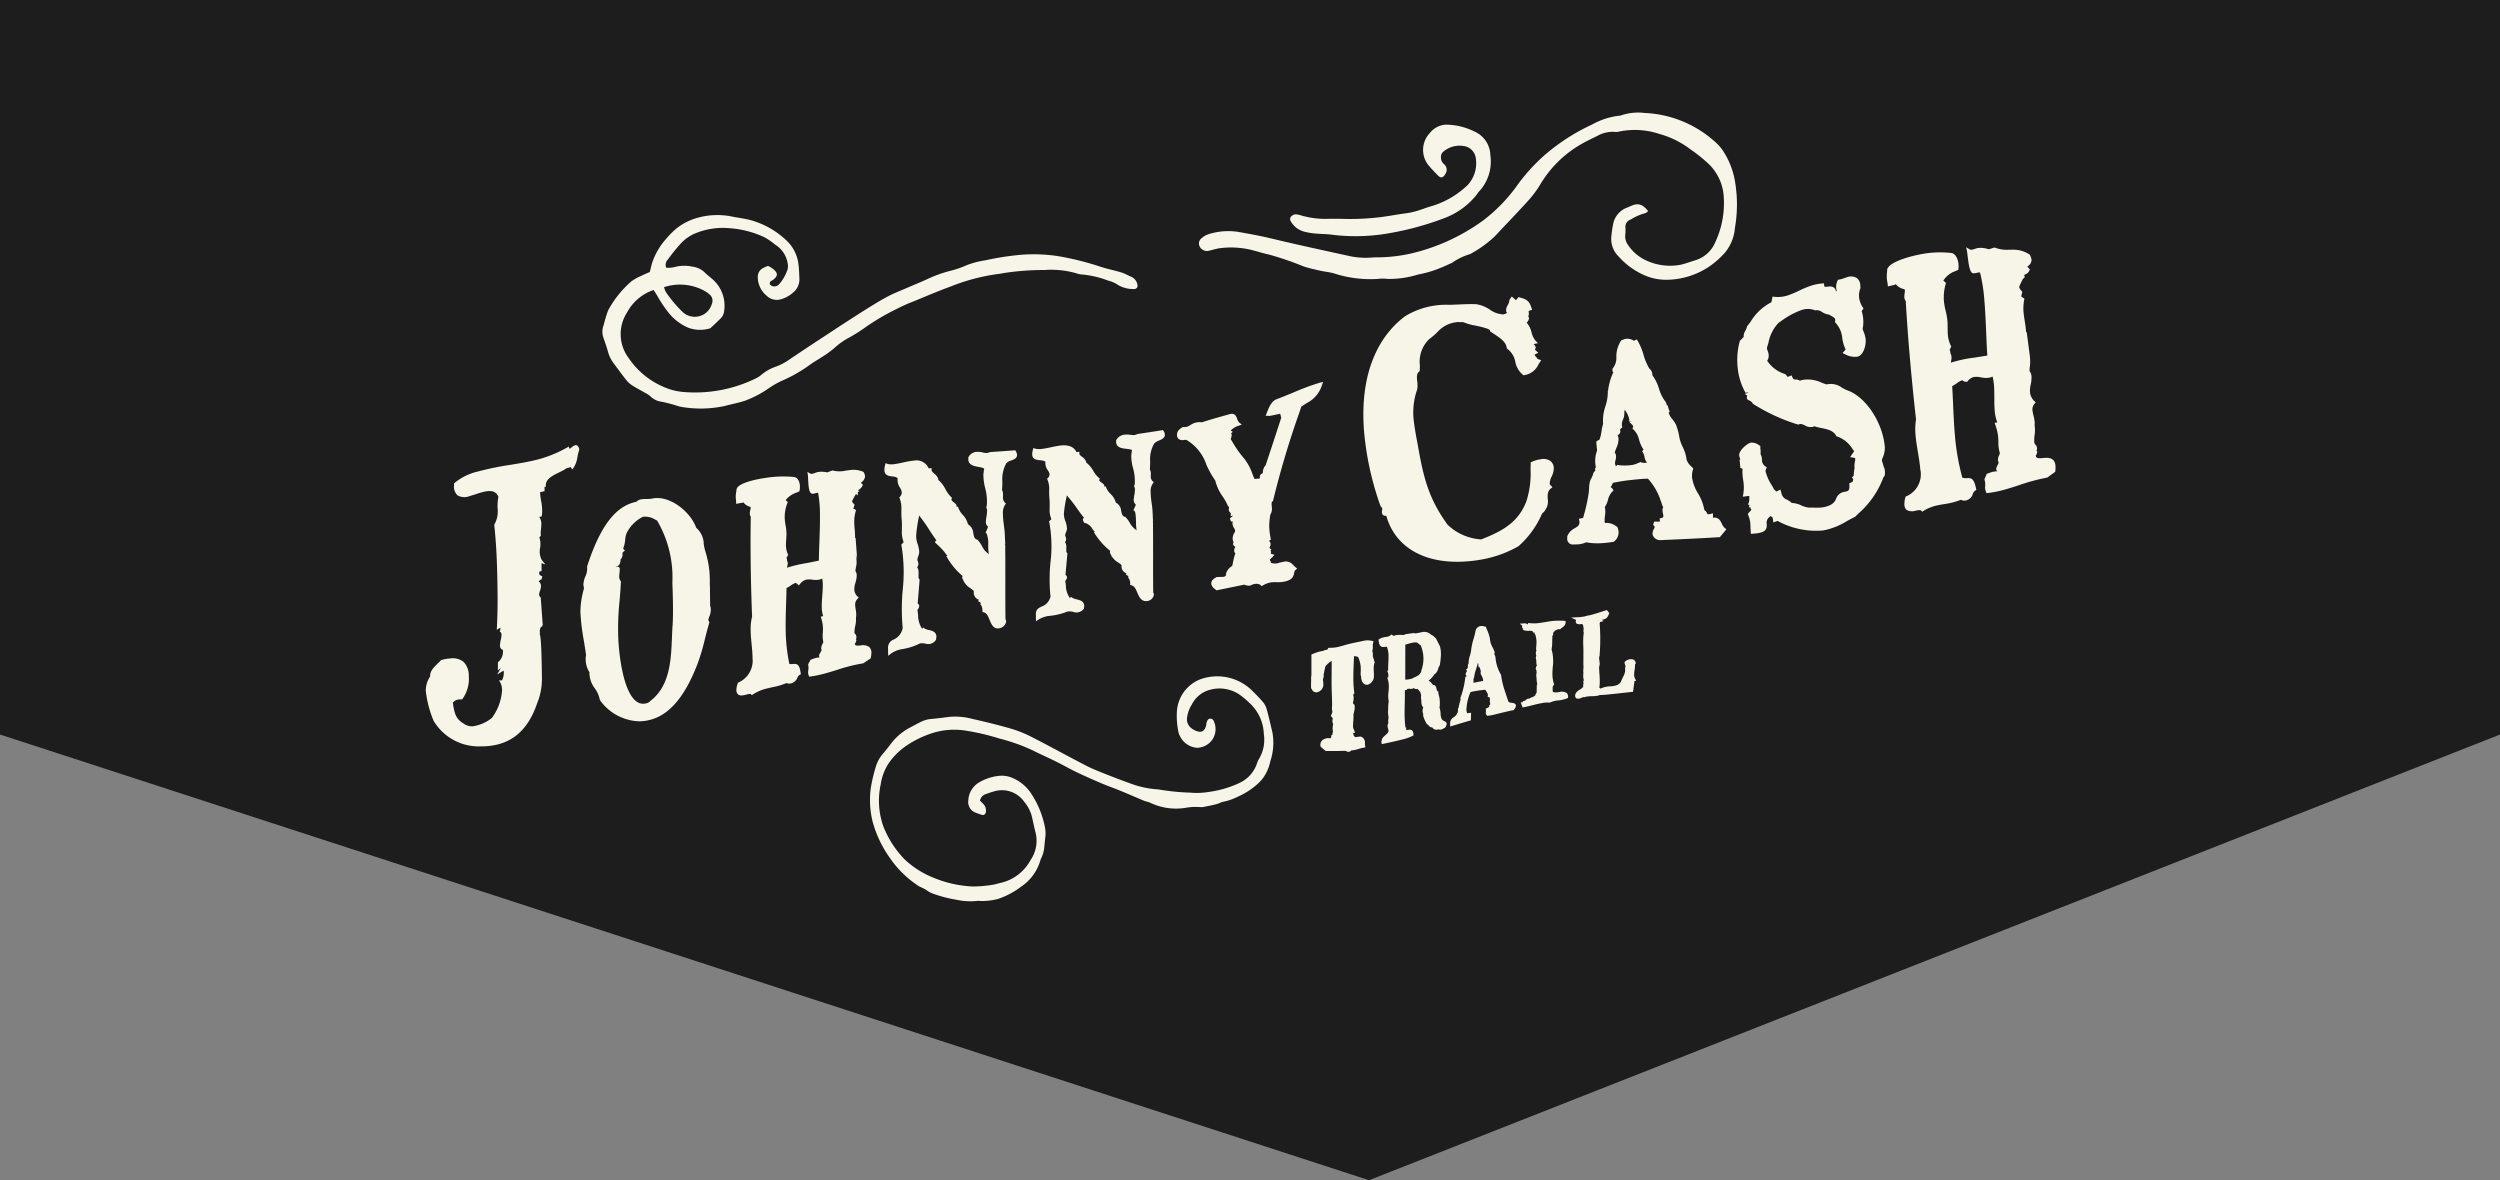
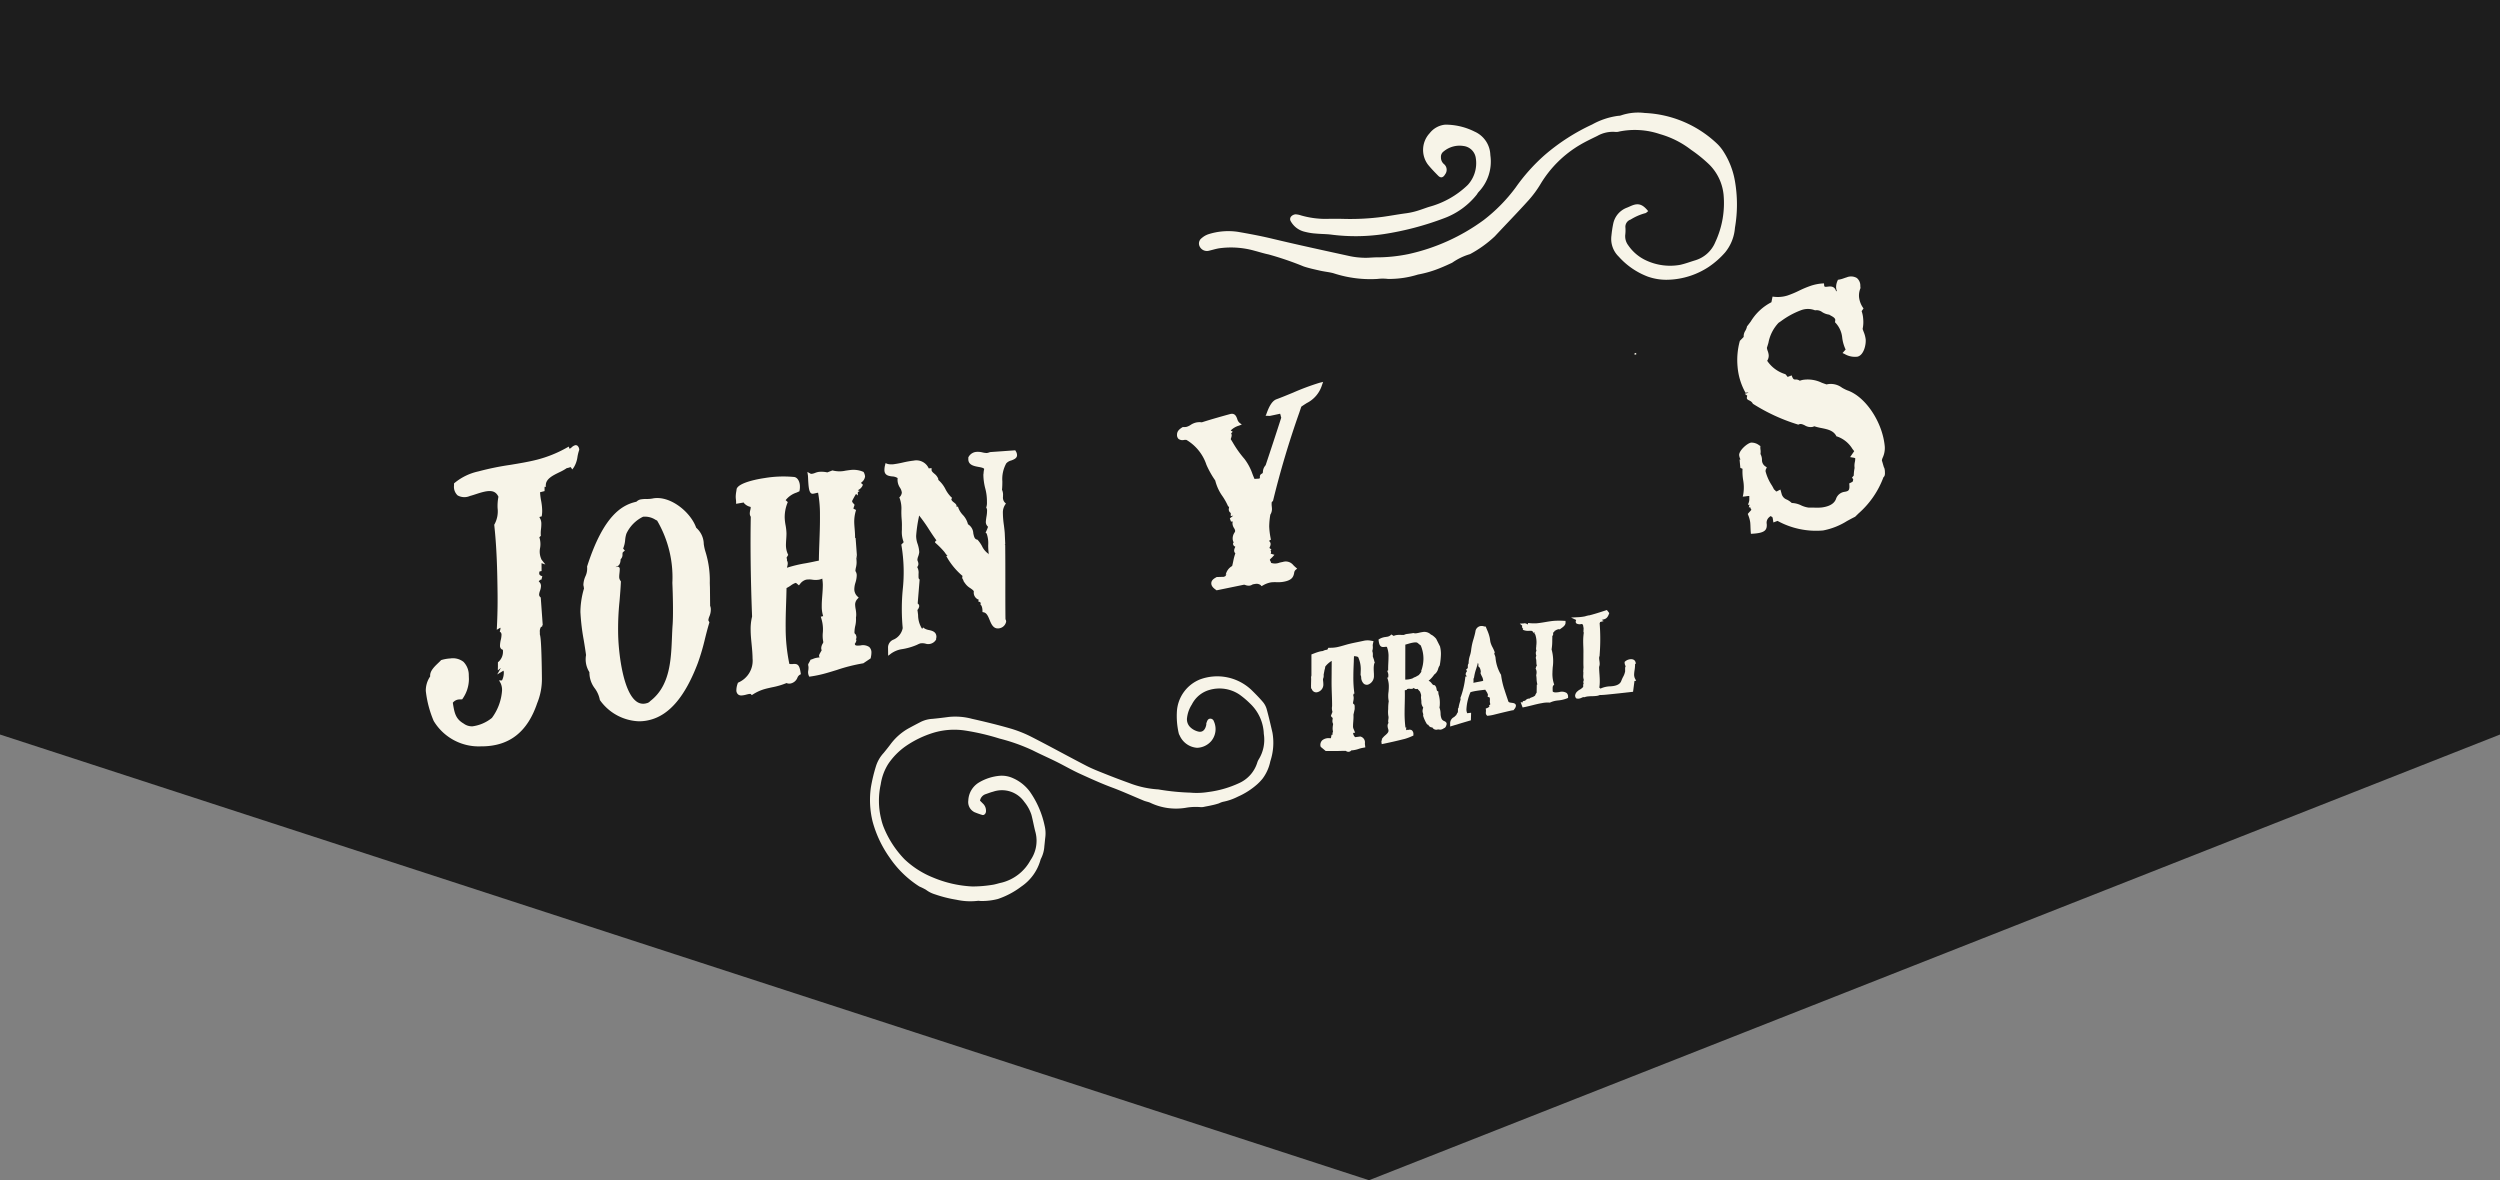
<svg xmlns="http://www.w3.org/2000/svg" width="221.844" height="104.73" viewBox="0 0 221.844 104.73">
  <rect x="0" y="0" width="221.844" height="104.73" fill="#808080" stroke="none" />
  <g id="logo" transform="translate(-850.215)">
    <path id="Path_363" data-name="Path 363" d="M850.215,0V65.18L971.7,104.73,1072.059,65.18V0Z" fill="#1d1d1d" />
    <g id="johnnycashtrail-logo" transform="translate(828.714 -133.02)">
      <path id="Path_342" data-name="Path 342" d="M275.792,375.362a1.718,1.718,0,0,0-.348-.637c-.318-.37-.658-.715-1-1.049a4.416,4.416,0,0,0-4.542-.943,3.276,3.276,0,0,0-2.073,2.858,6.837,6.837,0,0,0,.163,1.933.659.659,0,0,0,.081.186,1.828,1.828,0,0,0,1.546,1.1,1.732,1.732,0,0,0,1.253-.591,1.662,1.662,0,0,0,.237-1.762.327.327,0,0,0-.391-.223c-.174.05-.213.233-.273.391-.016.042,0,.1-.009.144-.095.475-.351.689-.711.6a1.549,1.549,0,0,1-.737-.414.976.976,0,0,1-.256-.822,2.777,2.777,0,0,1,.424-1.165,2.513,2.513,0,0,1,1.584-1.3,3.18,3.18,0,0,1,2.625.407,7.368,7.368,0,0,1,.95.8,3.888,3.888,0,0,1,1.226,2.7,3.316,3.316,0,0,1-.44,2.245,1.25,1.25,0,0,0-.15.334,2.95,2.95,0,0,1-1.58,1.78,9.283,9.283,0,0,1-2.77.8,6.356,6.356,0,0,1-1.58.055,20.207,20.207,0,0,1-2.755-.272.957.957,0,0,0-.18-.021,8.5,8.5,0,0,1-2.505-.566c-.7-.252-1.392-.514-2.082-.79-.578-.231-1.162-.454-1.717-.741-1.614-.834-3.207-1.717-4.824-2.542a10.8,10.8,0,0,0-1.891-.757c-1.134-.329-2.284-.606-3.436-.866a5.71,5.71,0,0,0-2.042-.163c-.487.065-.975.125-1.461.171a2.656,2.656,0,0,0-1.026.269c-.385.2-.77.4-1.152.612a5.108,5.108,0,0,0-1.569,1.421q-.282.369-.575.724a3.083,3.083,0,0,0-.684,1.185,14.476,14.476,0,0,0-.448,1.874,8.023,8.023,0,0,0,.149,3.013,10.065,10.065,0,0,0,1.511,3.208,9.077,9.077,0,0,0,2.641,2.569,5.473,5.473,0,0,1,.584.289,2.5,2.5,0,0,0,.8.407,11.5,11.5,0,0,0,1.915.482,5.68,5.68,0,0,0,1.849.1c.139-.023.28.024.421.01a5.625,5.625,0,0,0,1.4-.179,7.245,7.245,0,0,0,2.074-1.1,4.221,4.221,0,0,0,1.691-2.312.828.828,0,0,1,.08-.207,2.784,2.784,0,0,0,.279-1.068c.033-.269.052-.538.086-.808a2.83,2.83,0,0,0-.063-1.005,8.182,8.182,0,0,0-1.312-3.028,3.706,3.706,0,0,0-1.486-1.189,2.4,2.4,0,0,0-1.116-.221,4.345,4.345,0,0,0-1.913.6,1.956,1.956,0,0,0-.945,1.6,1,1,0,0,0,.559,1.04c.224.09.451.174.681.241.168.049.335-.134.329-.343a.857.857,0,0,0-.23-.626c-.1-.1-.2-.2-.3-.3a.742.742,0,0,1,.49-.574c.221-.071.439-.165.661-.218a2.419,2.419,0,0,1,2.779.9,3.511,3.511,0,0,1,.635,1.157c.137.515.224,1.055.365,1.568a3.028,3.028,0,0,1-.452,2.452,4.028,4.028,0,0,1-2.543,1.987c-.284.057-.568.162-.852.2a11.156,11.156,0,0,1-1.767.143,10.249,10.249,0,0,1-3.5-.8,8.008,8.008,0,0,1-2.51-1.608,8.815,8.815,0,0,1-1.874-2.9,5.109,5.109,0,0,1-.2-.665,6.755,6.755,0,0,1-.04-3.1,4.659,4.659,0,0,1,.659-1.792,6.08,6.08,0,0,1,1.554-1.584,8.992,8.992,0,0,1,2.493-1.2,6.438,6.438,0,0,1,2.843-.178,20.65,20.65,0,0,1,2.981.7,16.57,16.57,0,0,1,2.936,1.04c.7.357,1.414.667,2.115,1.015s1.389.75,2.1,1.074c.934.425,1.865.852,2.825,1.209s1.894.786,2.842,1.176c.2.083.431.11.625.213a5.3,5.3,0,0,0,3.071.422,5.128,5.128,0,0,1,1.338-.063,1.108,1.108,0,0,0,.364-.038c.264-.049.527-.1.79-.163.159-.036.319-.083.477-.134a1.773,1.773,0,0,1,.353-.136,4.943,4.943,0,0,0,1.316-.454,6.547,6.547,0,0,0,1.729-1.106,4.191,4.191,0,0,0,.479-.507,3.844,3.844,0,0,0,.681-1.536,5.19,5.19,0,0,0,.187-2.537C276.146,376.765,275.984,376.055,275.792,375.362Z" transform="translate(-141.893 -179.432)" fill="#f7f4e8" />
      <path id="Path_343" data-name="Path 343" d="M72.9,277.676a.49.49,0,0,0-.152-.353.251.251,0,0,0-.214-.048h0a.761.761,0,0,0-.308.188.567.567,0,0,1-.177.121.014.014,0,0,1-.019-.011l-.059-.181-.165.094a10.887,10.887,0,0,1-2.679,1.078c-.741.188-1.555.322-2.342.452a24.7,24.7,0,0,0-2.824.578,4.974,4.974,0,0,0-2.119,1.023l-.053.047,0,.19a1.041,1.041,0,0,0,.321.872,1.226,1.226,0,0,0,1.09.051c.171-.046.346-.1.531-.163.995-.325,1.676-.484,2,.234a4.181,4.181,0,0,0-.074,1.017,2.393,2.393,0,0,1-.269,1.413l-.031.047.006.056c.21,1.927.268,3.86.292,6.169.009.929-.01,1.876-.057,2.812l-.015.288.249-.146a.309.309,0,0,1,.08-.035.269.269,0,0,1,0,.043.777.777,0,0,1-.036.2l-.028.1.082.064a.3.3,0,0,1,.074.22,2.114,2.114,0,0,1-.064.447,2.383,2.383,0,0,0-.07.513.38.38,0,0,0,.115.3.3.3,0,0,0,.143.068c0,.053.005.111.006.159a1.189,1.189,0,0,1-.389.9l-.06.047,0,.389-.009.339.253-.215h.012l-.321.574.506-.308a.277.277,0,0,1,.055-.027.556.556,0,0,1,.027.2,1.515,1.515,0,0,1-.162.662l-.261-.007.135.24a1.413,1.413,0,0,1,.131.662,4.61,4.61,0,0,1-.9,2.433,3.467,3.467,0,0,1-1.722.745,1.222,1.222,0,0,1-.782-.243c-.731-.422-.82-.966-.955-1.788l-.01-.062a.779.779,0,0,1,.608-.294l.223-.007.045-.065a3.069,3.069,0,0,0,.554-1.738L63.1,297.7a1.688,1.688,0,0,0-.465-1.2,1.529,1.529,0,0,0-1.168-.307,3.491,3.491,0,0,0-.78.135l-.041.012-.029.031c-.067.074-.15.152-.237.235-.329.315-.739.706-.707,1.149v.036a2.2,2.2,0,0,0-.387,1.286,9.462,9.462,0,0,0,.7,2.664,4.663,4.663,0,0,0,4.233,2.252l.173,0c2.366-.059,3.929-1.314,4.779-3.835a5.628,5.628,0,0,0,.418-2.2c-.009-.931-.042-3.159-.144-3.718l-.028-.152-.011,0,0-.233a.736.736,0,0,1,.107-.467l.1-.019,0-.09.049-.043-.176-2.448-.045-.042a.294.294,0,0,1-.1-.212,1.111,1.111,0,0,1,.075-.334,1.362,1.362,0,0,0,.09-.435.478.478,0,0,0-.2-.4.447.447,0,0,1,.187-.171l.053.009.078-.3c-.209-.075-.273-.136-.274-.26a.7.7,0,0,1,.024-.167l.187-.038-.007-.7.343.12-.333-.42a1.629,1.629,0,0,1-.134-1.063,1.965,1.965,0,0,0-.069-.936l.136-.132-.008-.075a2.614,2.614,0,0,1,.02-.523,3.932,3.932,0,0,0,.028-.435,1,1,0,0,0-.172-.609l.041-.038.162-.037.017-.1a2.583,2.583,0,0,0,.026-.481,5.053,5.053,0,0,0-.094-.814,5.42,5.42,0,0,1-.093-.75l.4-.1,0-.39.1.032.011-.2c.029-.539.619-.829,1.19-1.108a4.443,4.443,0,0,0,.675-.377.953.953,0,0,0,.223-.053c.034-.011.068-.022.1-.03l.019,0a.131.131,0,0,1,.02.024l.125.18.129-.177a2.388,2.388,0,0,0,.331-.957,3.761,3.761,0,0,1,.135-.548l.01-.026Z" transform="translate(0 -104.745)" fill="#f7f4e8" />
      <path id="Path_344" data-name="Path 344" d="M136.955,310.856a.6.6,0,0,1-.043-.082,1.188,1.188,0,0,1,.09-.336,1.552,1.552,0,0,0,.13-.642.8.8,0,0,0-.068-.319l.007-.007-.016-1.591c-.005-.14-.01-.282-.014-.424a8.566,8.566,0,0,0-.371-2.721,4.393,4.393,0,0,1-.164-.724,1.953,1.953,0,0,0-.671-1.445l-.021-.056c-.53-1.414-2.378-2.86-3.874-2.535a2.668,2.668,0,0,1-.5.037,2.912,2.912,0,0,0-.563.044.765.765,0,0,0-.324.179l-.028.022c-1.273.285-2.91,1.21-4.36,5.71l-.011.034,0,.035a1.61,1.61,0,0,1-.152.845,2.018,2.018,0,0,0-.178.764l.007.046a.786.786,0,0,1,.026.132c.006.04.012.083.022.129a7.566,7.566,0,0,0-.319,2.09,19.2,19.2,0,0,0,.3,2.515c.07.428.143.87.2,1.307a2.127,2.127,0,0,0,.3,1.52,2.311,2.311,0,0,0,.486,1.445,2.49,2.49,0,0,1,.433.982l.006.042.026.034a4.437,4.437,0,0,0,3.454,1.853,3.916,3.916,0,0,0,1-.133c1.728-.456,3.109-2.108,4.222-5.053a19.832,19.832,0,0,0,.633-2.16c.112-.447.228-.908.369-1.372l.018-.06-.029-.056C136.975,310.891,136.965,310.874,136.955,310.856Zm-3.22.413v0c-.022.329-.036.671-.05,1.021-.082,2.019-.174,4.307-1.92,5.648l-.02.019a.564.564,0,0,1-.325.181.989.989,0,0,1-.9-.169c-1.175-.876-1.566-4.222-1.609-5.872a23.989,23.989,0,0,1,.123-3.039c.046-.554.093-1.126.118-1.686l0-.057-.035-.045a.558.558,0,0,1-.115-.331,3.154,3.154,0,0,1,.024-.345,3.4,3.4,0,0,0,.026-.381.19.19,0,0,0-.085-.163.181.181,0,0,0-.1-.029.384.384,0,0,0-.152.042l-.012-.027a.18.18,0,0,1,.051-.022c.166-.035.361-.178.375-.653a.549.549,0,0,0,.166-.44c0-.117.006-.166.084-.227l.127-.1-.155-.183a2.509,2.509,0,0,0,.18-.765,2.476,2.476,0,0,1,.111-.559,3.147,3.147,0,0,1,1.478-1.5,1.714,1.714,0,0,1,1.107.273l.139.068a9.973,9.973,0,0,1,1.354,5.531C133.763,308.391,133.813,310.385,133.735,311.27Z" transform="translate(-52.555 -122.713)" fill="#f7f4e8" />
      <path id="Path_345" data-name="Path 345" d="M198.757,304.1a1,1,0,0,0-.773-.134c-.338.028-.459.019-.49-.092a.175.175,0,0,0-.018-.05l0,0a.574.574,0,0,0,.124-.227l.03-.135-.061-.021a.452.452,0,0,0,.059-.234l-.05-.2-.042-.032a.223.223,0,0,1-.085-.189,2.85,2.85,0,0,1,.069-.549,2.471,2.471,0,0,0,.063-.748,1.289,1.289,0,0,0,.023-.308,2.934,2.934,0,0,0-.05-.448,2.627,2.627,0,0,1-.046-.4.738.738,0,0,1,.21-.5l.107-.114-.115-.106a.882.882,0,0,1-.274-.659,2.088,2.088,0,0,1,.1-.56,2.336,2.336,0,0,0,.114-.645.653.653,0,0,0-.118-.386,1.851,1.851,0,0,1,.049-.322,1.906,1.906,0,0,0,.057-.421,3.383,3.383,0,0,0-.079-.734l.127.389-.135-1.842-.046-.016c0-.27-.018-.534-.039-.792-.018-.215-.036-.437-.038-.655a3.372,3.372,0,0,1,.128-.906l.033-.121-.163-.084c-.022-.011-.054-.026-.077-.039l.111-.336-.1-.117a.383.383,0,0,1-.123-.209c.041-.1.234-.45.35-.638l.16.14,0-.3.166-.1-.168-.063.054-.036a.8.8,0,0,0,.362-.366l.034-.1-.17-.148.073-.074a.75.75,0,0,0,.292-.507.942.942,0,0,0-.108-.35l-.026-.048-.05-.021a2.211,2.211,0,0,0-1.114-.151c-.176.021-.321.043-.449.063a2.445,2.445,0,0,1-1.105-.014l-.045-.01-.455.175a2.29,2.29,0,0,0-.756-.046,1.455,1.455,0,0,0-.322.09,1.173,1.173,0,0,1-.251.074.257.257,0,0,1-.162-.007l-.276-.155.047.314c.006.038.011.147.016.263.034.758.083,1.168.253,1.308a.228.228,0,0,0,.181.052c.085-.012.162-.031.236-.048a1.348,1.348,0,0,1,.217-.041,10.752,10.752,0,0,1,.166,1.968c.008.792-.021,1.6-.049,2.376-.02.55-.041,1.117-.048,1.68l-.282.055c-.294.068-.59.123-.877.177a11.682,11.682,0,0,0-1.673.4c.007-.033.016-.069.025-.105a1.072,1.072,0,0,0,.046-.278.5.5,0,0,0-.07-.257.44.44,0,0,0-.039-.245l.149-.256-.034-.074a1.922,1.922,0,0,1-.166-.788c0-.162.011-.34.023-.512s.025-.362.024-.536a4.667,4.667,0,0,0-.081-.728,4.341,4.341,0,0,1-.077-.682,3.424,3.424,0,0,1,.234-1.266l.04-.1-.189-.169a2.019,2.019,0,0,1,.964-.672l.185-.083.07-.032.017-.076a1.617,1.617,0,0,0,.029-.372c0-.346-.163-.752-.487-.82a10.117,10.117,0,0,0-2.652.093c-.363.053-2.191.346-2.463.928l-.014.048c-.008.073-.02.146-.032.219a2.873,2.873,0,0,0-.048.474,2.178,2.178,0,0,0,.018.234,1.932,1.932,0,0,1,.016.2l0,.182.627-.108.008-.037a1.061,1.061,0,0,0,.638.417.06.06,0,0,1,.022.043,1.025,1.025,0,0,1-.036.236,1.288,1.288,0,0,0-.044.309.505.505,0,0,0,.087.289c-.047,2.672-.01,5.57.116,8.853l-.019.085a4.652,4.652,0,0,0-.108,1.091c0,.443.046.873.086,1.288s.08.83.084,1.259a2.108,2.108,0,0,1-1.248,2.127l-.053.03-.019.058a1.8,1.8,0,0,0-.117.582.476.476,0,0,0,.162.4.449.449,0,0,0,.283.085,1.834,1.834,0,0,0,.43-.075c.127-.032.363-.092.406-.047l.089.092.107-.069a3.883,3.883,0,0,1,1.044-.472c.2-.057.41-.1.631-.151a6.647,6.647,0,0,0,1.3-.38.593.593,0,0,0,.4.03.83.83,0,0,0,.563-.5.527.527,0,0,1,.208-.262l.1-.052-.016-.107c-.106-.719-.266-.833-.666-.8a1.033,1.033,0,0,1-.34-.009,15.76,15.76,0,0,1-.327-3.209c-.007-.713.016-1.457.04-2.176.015-.451.029-.9.036-1.344a2.992,2.992,0,0,0,.378-.226,1.568,1.568,0,0,1,.415-.228c.04-.008.069.01.145.077l.164.138.1-.127a1,1,0,0,1,.536-.378,1.751,1.751,0,0,1,.547,0,1.882,1.882,0,0,0,.6,0,1.455,1.455,0,0,0,.288-.094,4.054,4.054,0,0,1,.048.519c0,.323-.022.652-.047.969s-.05.638-.047.953a2.777,2.777,0,0,0,.124.887l-.21.05.046.157a3.281,3.281,0,0,1,.147.9c0,.11,0,.228-.011.347a2.708,2.708,0,0,0,.045.857,1.474,1.474,0,0,1-.07.15.81.81,0,0,0-.118.379.477.477,0,0,0,.04.19l-.044.077c-.15.259-.19.339-.189.41a.22.22,0,0,0,.06.144,2.585,2.585,0,0,0-.4.065,1.685,1.685,0,0,0-.191.068,1.461,1.461,0,0,1-.154.055l-.068.018-.031.063c-.07.144-.112.216-.135.255a.225.225,0,0,0-.038.2.914.914,0,0,1,.02.225,1.4,1.4,0,0,1-.016.189.81.81,0,0,0,.037.475l.049.1.113-.016a10.7,10.7,0,0,0,1.368-.292c.32-.09.643-.189.967-.289a15.03,15.03,0,0,1,2.308-.584l.036-.005.03-.02.57-.383.055-.037.023-.127a1.934,1.934,0,0,0,.044-.382A.65.65,0,0,0,198.757,304.1Z" transform="translate(-100.127 -113.67)" fill="#f7f4e8" />
      <path id="Path_346" data-name="Path 346" d="M381.2,252.853a21.565,21.565,0,0,0-2.348.875c-.49.2-1,.415-1.475.588s-.737.876-.892,1.3l-.045.121-.055.056.039-.013.36.015q.457-.093.914-.194a.729.729,0,0,1,.054.173,1.336,1.336,0,0,0,.049.174c-.449,1.4-.916,2.818-1.387,4.224a.907.907,0,0,0-.241.587c0,.1-.032.123-.1.166a.272.272,0,0,0-.159.322l-.008.019c-.013.03-.026.06-.037.089l-.443.029c-.061-.14-.118-.283-.174-.423a4.772,4.772,0,0,0-.714-1.349,9.488,9.488,0,0,1-1.058-1.493l-.144-.234-.016-.01a.543.543,0,0,1,.033-.13.718.718,0,0,0,.049-.24.325.325,0,0,0-.05-.167l.145-.136-.181-.112a1.675,1.675,0,0,1,.718-.429l.267-.1-.225-.173a.685.685,0,0,1-.18-.321c-.081-.222-.2-.559-.655-.432-.756.209-1.633.454-2.49.728a1.408,1.408,0,0,0-.54.026,1.494,1.494,0,0,0-.458.208,1.211,1.211,0,0,1-.369.171.945.945,0,0,1-.226.014h-.1l-.039.025c-.248.159-.471.33-.467.659a.479.479,0,0,0,.137.372.6.6,0,0,0,.484.09.683.683,0,0,1,.223,0,4.05,4.05,0,0,1,1.768,2.21,8.2,8.2,0,0,0,.779,1.385,4.082,4.082,0,0,0,.655,1.412,5.654,5.654,0,0,1,.467.834l.018.043.039.026.036.023.012.007a.69.69,0,0,1-.011.115.377.377,0,0,0,.161.426l0,.277.183-.036a.141.141,0,0,1,.036,0l-.3.238.1.277c.059,0,.111,0,.163,0a.536.536,0,0,0-.029.173.833.833,0,0,0,.139.41.571.571,0,0,1,.1.262.4.4,0,0,1-.065.146.933.933,0,0,0-.157.509.682.682,0,0,0,.087.346l-.053.09v.044a.268.268,0,0,0,.2.248.757.757,0,0,1-.039.105.6.6,0,0,0-.063.245.314.314,0,0,0,.107.243,4.6,4.6,0,0,0-.185.689c-.032.151-.062.3-.1.438a1.159,1.159,0,0,0-.567.767l.152,0h0l-.151.027v.085l-.167.081-.637.018-.064.037c-.177.1-.419.246-.416.526s.249.457.414.577l.055.04.338-.069,2.105-.432c.042.009.081.022.119.034a.807.807,0,0,0,.39.048.552.552,0,0,0,.212-.088.906.906,0,0,1,.245-.055.6.6,0,0,1,.5.1l.082.093.109-.06a2.145,2.145,0,0,1,.719-.276,2.952,2.952,0,0,1,.478-.017,3.148,3.148,0,0,0,.526-.019c.856-.122.986-.43,1.059-.789a.422.422,0,0,1,.124-.278l.144-.117-.141-.121c-.08-.068-.142-.132-.2-.188a.855.855,0,0,0-.939-.282c-.091.015-.188.038-.286.06a1.089,1.089,0,0,1-.747.021.582.582,0,0,0-.076-.189.2.2,0,0,1-.035-.08c.007-.039.1-.129.151-.173s.068-.064.092-.091l.165-.184-.335-.1a.374.374,0,0,0,.034-.139.28.28,0,0,0-.05-.159l.089-.071-.164-.12-.019-.015c.008-.028.026-.069.038-.1a.614.614,0,0,0,.068-.246.33.33,0,0,0-.135-.268l.06-.079,0-.012.1-.02-.026-.15a6.65,6.65,0,0,1-.125-1.033,6.751,6.751,0,0,1,.1-1.053.921.921,0,0,0,.144-.48c0-.1-.009-.178-.017-.257a1.423,1.423,0,0,1,0-.378l.11-.1.011-.047a80.856,80.856,0,0,1,2.324-7.792l.175-.524c.171-.122.329-.222.483-.32a2.662,2.662,0,0,0,1.354-1.6l.1-.28Z" transform="translate(-242.605 -85.867)" fill="#f7f4e8" />
-       <path id="Path_347" data-name="Path 347" d="M461.323,234.146a1.546,1.546,0,0,1,.171-.631,1.791,1.791,0,0,0,.195-.777.851.851,0,0,0-.3-.607,1.106,1.106,0,0,0-.86-.152,2.715,2.715,0,0,0-.806.234l-.086.041,0,.095c-.005.183-.007.364-.01.545a8.11,8.11,0,0,1-.378,2.83c-.7,1.79-2,2.593-4.007,3.365a4.693,4.693,0,0,1-2.989-1.314c-1.593-2.215-2.1-3.954-2.625-7.011l-.007-.033c-.151-.793-.293-1.542-.374-2.308a6.126,6.126,0,0,1,.243-2.418,1.332,1.332,0,0,0,.1-.629v-.146c0-.042-.01-.088-.016-.136-.04-.317-.09-.711.156-.893l.059-.043,0-.073c.007-.13.012-.263.017-.4a2.785,2.785,0,0,1,.814-2.357,7.387,7.387,0,0,0,.719-.612,2.662,2.662,0,0,1,1.842-.914c.09.007.18.007.273.006.065,0,.132,0,.2,0a4.822,4.822,0,0,0,1.083.309c.412.089,1.27.274,1.288.437l.008.07.058.04c.091.063.189.128.29.193.5.328,1.069.7,1.128,1.223l.008.073.061.04a1.807,1.807,0,0,1,.693,1.137,1.979,1.979,0,0,0,.678,1.158l.05.036.061-.008a1.667,1.667,0,0,0,1.277-.972c.04-.062.08-.125.121-.189l.109-.165-.326-.117a.911.911,0,0,0-.15-.207.363.363,0,0,1-.1-.139c0-.037.06-.077.114-.1l.207-.1-.305-.275a.3.3,0,0,0,.07-.206.448.448,0,0,0-.178-.277l-.011-.01a.979.979,0,0,1,.108-.026l.284-.054-.2-.207a1.748,1.748,0,0,1-.367-.75,2.01,2.01,0,0,0-.435-.868.572.572,0,0,0,.207-.429l-.006-.056-.071-.067a.415.415,0,0,0,.063-.292l-.007-.057a.489.489,0,0,1-.008-.121s.021-.029.152-.066l.152-.043-.046-.151c-.181-.6-.389-.788-1.063-.956l-.1-.024-.219.274-.376-.335-.211.313v.048a.991.991,0,0,1-.141.4.942.942,0,0,0-.151.5.283.283,0,0,0,.086.176.658.658,0,0,1-.324.156A2.216,2.216,0,0,1,456,218.69a3.078,3.078,0,0,0-1.188-.473c-.495-.02-1.046,0-1.579.027-.287.012-.567.024-.835.029a6.982,6.982,0,0,0-3.886,1c-1.58,1.156-4.156,4.022-3.661,10.236a26.377,26.377,0,0,0,1.459,6.617l.014.037.028.026c.068.064.1.1.11.159a.8.8,0,0,1-.013.183.412.412,0,0,0,.073.387.372.372,0,0,0,.3.073c.736,2.618,3.057,4.084,6.289,4.084a12.558,12.558,0,0,0,2.282-.221,10.153,10.153,0,0,0,3.16-1.16,8.149,8.149,0,0,0,2.095-2.9,1.375,1.375,0,0,0,.5-1.319c-.012-.371-.022-.664.287-.913l.133-.108-.12-.122A.394.394,0,0,1,461.323,234.146Z" transform="translate(-302.306 -58.204)" fill="#f7f4e8" />
-       <path id="Path_348" data-name="Path 348" d="M543.043,252.05a1,1,0,0,1-.276-.4c-.127-.263-.282-.588-.756-.524l-.024-.01-.007-.01.01-.367-.2.046c-.268.063-.28.041-.321-.041a.724.724,0,0,0-.249-.3,4.192,4.192,0,0,0-.565-1.479,3.687,3.687,0,0,1-.526-1.4,2.005,2.005,0,0,1,.082-.724l.022-.082-.057-.063c-.034-.038-.075-.079-.118-.123a1.314,1.314,0,0,1-.413-.606,3.586,3.586,0,0,0-.35-1.131,3.26,3.26,0,0,1-.321-1.017,6.027,6.027,0,0,0-.268-.943,3.069,3.069,0,0,0-.32-.487,1.515,1.515,0,0,1-.337-.6.075.075,0,0,1,0-.011l.1-.018-.207-.637-.061.032a.574.574,0,0,0-.118-.333,3.573,3.573,0,0,1-.57-1.15,3.893,3.893,0,0,0-.586-1.19.724.724,0,0,0-.27-.593,5.137,5.137,0,0,1-.517-1.227,5.35,5.35,0,0,0-.52-1.242l-.075-.118-.255.127a.99.99,0,0,0-.872-.139l-.251.1-.026.035a2.569,2.569,0,0,0-.41,1.415,1.482,1.482,0,0,1-.354,1.08l.022.248.069.044a5.219,5.219,0,0,0-.471,1.642l-.027,0,.005.134a4.116,4.116,0,0,1-.213,1.245,3.987,3.987,0,0,0-.213,1.5l.008.073a3.1,3.1,0,0,0-.131.591c-.037.226-.136.828-.251.845a.325.325,0,0,0-.217.14l-.008.01.027.34.046.436a2.559,2.559,0,0,0-.134,1.332c.006.068.011.137.016.205l-.066.039.023.216a.541.541,0,0,0-.216.393.977.977,0,0,0-.118.261,1.175,1.175,0,0,0-.138.293,2.75,2.75,0,0,0-.08.633,3.688,3.688,0,0,1-.039.439,15.335,15.335,0,0,1-.434,1.958l-.056.209-.375.072c.153.529-.04.645-.36.839a1.377,1.377,0,0,0-.66.687l-.013.035,0,.037a.544.544,0,0,1,0,.1.792.792,0,0,0,0,.157.516.516,0,0,0,.364.421l.026.009.49-.007a2.135,2.135,0,0,0,.8-.189,5.531,5.531,0,0,0,1.456.074c.29-.016.61-.062.919-.107l.07-.01.036-.033a.993.993,0,0,0,.381-.965l-.069-.28-.037-.032a1.429,1.429,0,0,0-1.095-.357c-.009-.046-.014-.1-.018-.136a2.178,2.178,0,0,1,.024-.491,2.454,2.454,0,0,0,.025-.561,1.1,1.1,0,0,0-.04-.221,2.03,2.03,0,0,0,.287-.663,1.538,1.538,0,0,1,.49-.817l-.163-.255c-.024.008-.043.014-.057.018a.359.359,0,0,0-.032-.072l.011-.016a.943.943,0,0,0,.172-.349c.535-.11,1.038-.191,1.534-.246l.021,0c.541-.06,1.054-.118,1.566-.124a5.347,5.347,0,0,1,1.1,1.852v.039l.019.034a1.13,1.13,0,0,1,.089.238,1.2,1.2,0,0,0,.153.363.492.492,0,0,0-.063.345c.008.083.024.163.039.238.054.272.065.328-.168.389l-.129.034.028.278c-.072,0-.143,0-.214,0-.1,0-.2,0-.3,0l-.093.271a1.528,1.528,0,0,1,.14.2.464.464,0,0,1-.067.176.838.838,0,0,0-.125.48.686.686,0,0,0,.652.517c1.592-.069,3.442-.153,5.252-.263l.067,0,.043-.051q.219-.262.437-.527l.1-.127Zm-7.4-5.82-.066-.048-.078.029c-.074.028-.143.057-.211.086a1.682,1.682,0,0,1-.48.148,4.278,4.278,0,0,1-1.226.01l-.086-.015-.11.126-.04-.029,0-.018a.6.6,0,0,0-.033-.118c-.008-.023-.016-.047-.018-.052a.96.96,0,0,1,.041-.327,1.127,1.127,0,0,0,.046-.39.667.667,0,0,0-.113-.3c.033-.117.083-.243.136-.376a1.933,1.933,0,0,0,.2-.863,1.055,1.055,0,0,0-.087-.3.335.335,0,0,0,.239-.4.18.18,0,0,1,.095-.215l.088-.06-.025-.1a1.006,1.006,0,0,1,.089-.608,1.284,1.284,0,0,0,.114-.587c0-.028.014-.141.025-.223l.008-.062a2.381,2.381,0,0,1,.409.86l-.023.175h.2v.012l-.176.03.224.235a.6.6,0,0,1,.124.159l-.07.225.089.066a1.753,1.753,0,0,1,.5.91,2.923,2.923,0,0,0,.4.882l-.13.125.059.1a1.143,1.143,0,0,1,.155.426.913.913,0,0,0,.227.489A1.159,1.159,0,0,1,535.641,246.23Z" transform="translate(-368.479 -72.166)" fill="#f7f4e8" />
      <path id="Path_349" data-name="Path 349" d="M558.706,242.313l.147-.036.014.129-.147.036Z" transform="translate(-392.165 -77.94)" fill="#f7f4e8" />
      <path id="Path_350" data-name="Path 350" d="M609.413,226.487l-.046-.065h.007s-.161-.561-.174-.594a.949.949,0,0,1,.079-.258,2.039,2.039,0,0,0,.18-.95c-.182-2.169-1.711-4.465-3.333-5.012a3.651,3.651,0,0,1-.462-.232,1.658,1.658,0,0,0-1.284-.31l-.088.02c-.142-.045-.286-.1-.426-.15a2.838,2.838,0,0,0-1.69-.253,1.75,1.75,0,0,0-.258.076.586.586,0,0,0-.386-.11c-.133,0-.212,0-.337-.366l-.358.136-.043-.056a1.7,1.7,0,0,0-.13-.158l-.024-.025-.032-.012a2.98,2.98,0,0,1-1.586-1.18.823.823,0,0,0,.134-.518,1.531,1.531,0,0,0-.091-.366,1.076,1.076,0,0,1-.065-.246l0-.034c.043-.128.086-.272.131-.424a3.517,3.517,0,0,1,.906-1.786l.2-.134a7.206,7.206,0,0,1,1.805-.986,1.718,1.718,0,0,1,1.187,0l.045.018.047-.01a.822.822,0,0,1,.582.164,1.475,1.475,0,0,0,.621.226c.052.035.109.066.169.1.211.117.353.207.374.368l-.027.208.053.054a2.254,2.254,0,0,1,.591,1.342,3.44,3.44,0,0,0,.3,1.025l-.276.31.189.088a1.8,1.8,0,0,0,1.141.234c.558-.135.766-1.057.725-1.536a2.5,2.5,0,0,0-.18-.667c-.031-.085-.063-.17-.091-.256a2.973,2.973,0,0,0,.048-.913,2.564,2.564,0,0,0-.135-.666l.167-.242a2.03,2.03,0,0,1-.4-1.031,1.729,1.729,0,0,1,.119-.745l.012-.033-.015-.172a.876.876,0,0,0-.311-.72,1.018,1.018,0,0,0-.9-.058c-.078.023-.159.051-.241.079a2.507,2.507,0,0,1-.445.125l-.091.012-.033.085a1.35,1.35,0,0,0-.128.617,1.554,1.554,0,0,0,.061.287l.008.026-.076-.012c-.13-.465-.514-.419-.75-.391-.1.012-.222.026-.262-.006a.216.216,0,0,1-.044-.136l-.013-.151-.151.009a4.241,4.241,0,0,0-.98.192,8.867,8.867,0,0,0-1.076.447,8.648,8.648,0,0,1-1.032.431,2.871,2.871,0,0,1-1.185.112l-.141-.016-.1.5a4.58,4.58,0,0,0-1.828,1.7c-.1.139-.208.278-.316.417l-.026.033-.006.041a1.218,1.218,0,0,1-.13.327.915.915,0,0,0-.155.561l-.339.347-.011.039a6.389,6.389,0,0,0-.193,2.245,5.669,5.669,0,0,0,.654,2.227l.058.1.11-.025a.4.4,0,0,1,.151.017l-.335.1.217.16c0,.024-.01.056-.014.076a.483.483,0,0,0-.017.144c.01.109.108.156.222.211l.049.023.03.018a.579.579,0,0,1,.209.2l.018.041.037.025a16.416,16.416,0,0,0,3.941,1.816l.056.019.055-.023c.174-.074.313-.015.527.088a.978.978,0,0,0,.717.13l.122-.051a4.9,4.9,0,0,0,.631.157c.537.109,1.045.211,1.308.679l.035.062.07.014a2.587,2.587,0,0,1,1.349,1.108l.15.188-.361.527.26.047a.791.791,0,0,1,.192.049,1.307,1.307,0,0,1-.032.336,1.578,1.578,0,0,0-.035.42l.01.117a3.95,3.95,0,0,0-.074.645v.025l-.156.183.109.144c0,.029-.008.054-.012.078-.021.138-.021.138-.2.224l-.141.07.009.105c.046.541-.1.572-.384.634a.934.934,0,0,0-.8.635c-.148.408-.564.662-1.237.755a4.118,4.118,0,0,1-.673.018c-.167,0-.339-.009-.5,0a2.243,2.243,0,0,1-.68-.2,2.01,2.01,0,0,0-.834-.211,1.711,1.711,0,0,0-.434-.3.742.742,0,0,1-.476-.545l-.1-.349-.227.115a.412.412,0,0,1-.147.057.342.342,0,0,1-.049-.05.7.7,0,0,0-.145-.135,3.836,3.836,0,0,0-.194-.36,4.184,4.184,0,0,1-.554-1.237.443.443,0,0,1,.053-.236l.059-.118-.107-.077a.666.666,0,0,1-.323-.6,1.111,1.111,0,0,0-.135-.515,1.178,1.178,0,0,0,0-.4,1.276,1.276,0,0,1-.012-.211l.006-.093-.107-.067a1.094,1.094,0,0,0-.724-.236c-.358.063-1.09.726-1.052,1.123a1.117,1.117,0,0,0,.115.37l-.079.012.069.735.193.082a4.58,4.58,0,0,0,.054.993,3.7,3.7,0,0,1,.011,1.271l-.044.209.213-.023.107-.014a1.426,1.426,0,0,1,.26-.023c0,.068,0,.136,0,.2a1.07,1.07,0,0,1-.036.35l-.086.234.143-.015-.063.243.125-.013a.629.629,0,0,0,.105.223,1.7,1.7,0,0,1-.137.157c-.045.048-.09.1-.131.147l-.055.069.031.082a2.581,2.581,0,0,1,.188.687c.012.132.017.272.022.413s.011.293.023.43l.014.15.15-.009c1.1-.065,1.285-.327,1.256-.852a.63.63,0,0,1,.2-.6l.125-.112.078.037c.113.052.113.052.156.337l.029.19.367-.138a7.129,7.129,0,0,0,4.04.85,6.156,6.156,0,0,0,2.131-.841c.235-.128.478-.261.716-.376l.307-.3a7.916,7.916,0,0,0,2.206-3.208c.1-.07.148-.219.129-.445A1.228,1.228,0,0,0,609.413,226.487Z" transform="translate(-420.706 -51.952)" fill="#f7f4e8" />
      <path id="Path_351" data-name="Path 351" d="M420.52,153.233a12.121,12.121,0,0,0,0-4.139,7.07,7.07,0,0,0-1.044-2.668,3.9,3.9,0,0,0-.477-.592,9.946,9.946,0,0,0-6.481-2.788,4.712,4.712,0,0,0-2.095.209.731.731,0,0,1-.251.042,6.5,6.5,0,0,0-2.322.769,18.051,18.051,0,0,0-4.2,2.7,16.436,16.436,0,0,0-2.594,2.9,14.545,14.545,0,0,1-2.833,2.882,17.707,17.707,0,0,1-6.675,3.019,14.116,14.116,0,0,1-2.943.291c-.339.011-.678.05-1.015.035a7.016,7.016,0,0,1-1.178-.13c-2.323-.508-4.647-1.009-6.959-1.563-.992-.238-1.991-.425-2.994-.6a5.808,5.808,0,0,0-2.682.211,1.768,1.768,0,0,0-.575.338.589.589,0,0,0-.175.754.715.715,0,0,0,.779.375c.33-.074.655-.183.989-.231a7.692,7.692,0,0,1,3.1.225c.411.108.816.238,1.231.324a27.774,27.774,0,0,1,3.124,1.068c.481.161.981.265,1.475.378.385.087.783.12,1.162.222a10.5,10.5,0,0,0,3.919.508,3.762,3.762,0,0,1,.922,0,8.612,8.612,0,0,0,2.667-.39,9.787,9.787,0,0,0,2.02-.6c.341-.137.675-.291,1.008-.446a5.455,5.455,0,0,1,1.593-.767,10.3,10.3,0,0,0,2.193-1.576c1-1.073,2.029-2.127,3.012-3.218a9.433,9.433,0,0,0,1.052-1.432,10,10,0,0,1,3.519-3.481c.487-.287,1-.528,1.509-.777a2.78,2.78,0,0,1,1.632-.357.958.958,0,0,0,.335-.04,6.946,6.946,0,0,1,3.59.23,8.144,8.144,0,0,1,2.775,1.4,12.343,12.343,0,0,1,1.64,1.335,4.389,4.389,0,0,1,1.237,2.637,8.164,8.164,0,0,1-.73,4.208,2.8,2.8,0,0,1-1.763,1.615c-.456.136-.9.309-1.37.411a5.035,5.035,0,0,1-2.986-.384,3.9,3.9,0,0,1-1.61-1.352,1.328,1.328,0,0,1-.262-.96,3.32,3.32,0,0,0,.013-.595.675.675,0,0,1,.459-.728,4.761,4.761,0,0,1,1.307-.57c.072-.009.134-.092.253-.177-.476-.6-.858-.725-1.413-.511-.158.062-.31.138-.469.2a1.931,1.931,0,0,0-1.215,1.4,9.647,9.647,0,0,0-.165,1.09,2.181,2.181,0,0,0,.647,1.854,6.586,6.586,0,0,0,2.558,1.766,4.91,4.91,0,0,0,1.832.287,6.9,6.9,0,0,0,3.6-1.143,7.513,7.513,0,0,0,1.452-1.282A3.912,3.912,0,0,0,420.52,153.233Z" transform="translate(-245.064)" fill="#f7f4e8" />
      <path id="Path_352" data-name="Path 352" d="M415.956,157.643a5.232,5.232,0,0,0,1,.157c.449.043.9.035,1.349.094a16.942,16.942,0,0,0,4.651-.05,26.333,26.333,0,0,0,5.325-1.4,6.646,6.646,0,0,0,2.927-2.116,1.737,1.737,0,0,1,.144-.21,3.9,3.9,0,0,0,1.051-3.283,2.341,2.341,0,0,0-1.389-2.081,5.764,5.764,0,0,0-2.618-.62,1.985,1.985,0,0,0-1.373.754,2.18,2.18,0,0,0-.156,2.791c.284.349.6.676.916.995.223.224.445.157.607-.132a.657.657,0,0,0-.111-.916.766.766,0,0,1-.259-.6.577.577,0,0,1,.243-.518,2.2,2.2,0,0,1,1.743-.483,1.252,1.252,0,0,1,1.111,1.108,2.86,2.86,0,0,1-.713,2.346,7.868,7.868,0,0,1-3.424,1.945c-.3.094-.587.206-.882.3a6.439,6.439,0,0,1-1.149.271c-.7.09-1.394.224-2.1.32a21.776,21.776,0,0,1-3.466.181c-.532-.014-1.059-.011-1.59,0a7.873,7.873,0,0,1-2.181-.306,1.85,1.85,0,0,0-.5-.1.63.63,0,0,0-.36.165.357.357,0,0,0-.052.463A1.914,1.914,0,0,0,415.956,157.643Z" transform="translate(-278.653 -4.052)" fill="#f7f4e8" />
-       <path id="Path_353" data-name="Path 353" d="M149.722,202.285a7.425,7.425,0,0,1,1.127-.642,12.966,12.966,0,0,0,2.511-1.434c.326-.242.687-.435,1.024-.662a8.475,8.475,0,0,0,1.114-.8,6.669,6.669,0,0,1,1.1-.817,13.959,13.959,0,0,0,1.434-.87,20.841,20.841,0,0,1,3.082-1.831,14.3,14.3,0,0,1,1.464-.649c1.084-.445,2.16-.91,3.261-1.308a17.584,17.584,0,0,1,4.2-1.109c.151-.015.3-.043.451-.073a22.905,22.905,0,0,1,3.653-.279,8.012,8.012,0,0,1,2.946.32,1.218,1.218,0,0,0,.374.073,8.743,8.743,0,0,1,2.368.555,2.429,2.429,0,0,1,.835.367,2.654,2.654,0,0,0,1.452.371.289.289,0,0,0,.294-.355.955.955,0,0,0-.513-.713c-.305-.126-.593-.3-.907-.4-.656-.2-1.336-.324-1.983-.55a25.587,25.587,0,0,0-2.953-.772,14.011,14.011,0,0,0-4.028-.243,24.847,24.847,0,0,0-3.094.482,7.719,7.719,0,0,0-1.693.443,8.6,8.6,0,0,1-1.363.476,11.067,11.067,0,0,0-1.941.674c-.669.312-1.355.585-2.032.88-.58.253-1.177.479-1.732.781-.759.412-1.493.873-2.223,1.335-1.009.639-2.009,1.294-3.007,1.95-1.148.753-2.3,1.508-3.432,2.277a5.241,5.241,0,0,1-1.141.608,4.065,4.065,0,0,0-1.388.784,2.239,2.239,0,0,1-.521.314,12.222,12.222,0,0,1-6.308,1.168,5.318,5.318,0,0,1-1.7-.416,7.1,7.1,0,0,1-3.205-2.617,3.53,3.53,0,0,1-.126-4.03,4.187,4.187,0,0,1,2.353-1.989c.135.216.266.4.372.6a12,12,0,0,0,.936,1.391,4.481,4.481,0,0,0,1.8,1.369,3.052,3.052,0,0,0,1.8.073.389.389,0,0,0,.2-.106c.3-.278.594-.556.879-.846a1.025,1.025,0,0,0,.27-.618,3.1,3.1,0,0,0-.864-2.661c-.265-.273-.591-.486-.857-.759a1.861,1.861,0,0,0-1.086-.512,3.4,3.4,0,0,0-1.442-.006,2.337,2.337,0,0,1-.892.095.678.678,0,0,1,.15-.727,15.774,15.774,0,0,1,1.151-1.423,3.678,3.678,0,0,1,1.239-.878,6.406,6.406,0,0,1,3.064-.477,8.666,8.666,0,0,1,3.089.794,4.411,4.411,0,0,1,.581.362c.188.129.359.284.551.406a2.4,2.4,0,0,1,.969,1.663,1,1,0,0,1-.054.523,3.805,3.805,0,0,1-.68,1.182.574.574,0,0,1-.61.217.394.394,0,0,1-.235-.161c-.069-.126,0-.242.12-.317.043-.027.094-.043.134-.073.456-.349.471-.593.031-.971a2.928,2.928,0,0,0-.468-.281c-.181.078-.3.119-.414.179a.886.886,0,0,0-.49.868,2.139,2.139,0,0,0,.772,1.586,1.271,1.271,0,0,0,1.263.334,2.681,2.681,0,0,0,1.067-.573,1.534,1.534,0,0,0,.589-1.341c-.019-.33-.022-.663-.061-.991a3.446,3.446,0,0,0-.957-2.19,7.476,7.476,0,0,0-3.475-1.973c-.446-.1-.9-.167-1.353-.248a6.51,6.51,0,0,0-3.524.186,5.106,5.106,0,0,0-1.754,1.031,6.591,6.591,0,0,0-.634.661,6.094,6.094,0,0,0-1.312,2.214c-.074.267-.136.537-.2.8-.248.11-.484.2-.711.32a4.485,4.485,0,0,0-.928.513,9.006,9.006,0,0,0-2.078,2.609,12.921,12.921,0,0,0-.389,1.3,1.578,1.578,0,0,0,0,1.123c.126.388.278.769.378,1.164a3.1,3.1,0,0,0,.53,1.09c.378.51.753,1.023,1.149,1.518a2.089,2.089,0,0,0,.513.444c.365.231.75.431,1.125.648a1.935,1.935,0,0,1,.444.288,1.666,1.666,0,0,0,1,.492,13.9,13.9,0,0,1,1.4.367,2.884,2.884,0,0,0,.443.108,10.077,10.077,0,0,0,3.792-.1c.612-.169,1.245-.272,1.841-.484A9.59,9.59,0,0,0,149.722,202.285Zm-5.789-8.655a2.606,2.606,0,0,1,.5.345.711.711,0,0,1,.216.827,1.579,1.579,0,0,1-2.568.763,11.422,11.422,0,0,1-1.518-1.8,2.2,2.2,0,0,1-.163-.431A4.515,4.515,0,0,1,143.934,193.63Z" transform="translate(-59.974 -34.83)" fill="#f7f4e8" />
      <path id="Path_354" data-name="Path 354" d="M430.112,361.507l-.118-.34a.361.361,0,0,1,0-.061v-.067a.82.82,0,0,0-.051-.362,1,1,0,0,0,.046-.426.779.779,0,0,1,0-.139l.063-.314-.316-.053a1.569,1.569,0,0,0-.587.033l-.361.076-.064.013c-.251.052-.5.1-.756.163-.17.04-.338.088-.513.139-.147.043-.293.085-.441.121a2.932,2.932,0,0,1-.767.1l-.2,0-.081.158a.311.311,0,0,1-.04.013l-.051.01a.843.843,0,0,0-.312.107,1.8,1.8,0,0,0-.305.052,4.314,4.314,0,0,0-.469.158l-.244.093,0,1.877a.569.569,0,0,0-.031.183.733.733,0,0,0,.008.1l-.009.413c0,.028,0,.057,0,.088a1.721,1.721,0,0,0,0,.232l0,.106.061.069a.414.414,0,0,0,.448.292.693.693,0,0,0,.58-.727,2.177,2.177,0,0,0-.017-.248,1.637,1.637,0,0,1-.013-.179c0-.014,0-.024,0-.033a.606.606,0,0,0,.062-.273c0-.031,0-.065-.005-.1v-.007l.073-.38c0-.025.013-.053.021-.082a1.063,1.063,0,0,0,.046-.247,1.981,1.981,0,0,1,.575-.511q0,.352-.005.706v.094c0,.374-.006.748-.007,1.118,0,.343.012.693.024,1.047.011.316.024.675.023,1.011,0,.017,0,.04-.006.078a1.016,1.016,0,0,0,.04.468l-.031.077-.108.275.037.024-.022.038.122.105.023.064a.493.493,0,0,1-.009.068.99.99,0,0,0-.018.168.531.531,0,0,0,.062.248c0,.04-.01.081-.016.123a1.874,1.874,0,0,0-.026.281,1.036,1.036,0,0,0,.035.275.5.5,0,0,0-.046.224c0,.02,0,.043,0,.065l-.085,0-.046.245a.361.361,0,0,1-.015.058h-.094a.9.9,0,0,0-.675.189.563.563,0,0,0-.163.411.382.382,0,0,0,.039.174l.432.359c.2,0,.4,0,.606,0h.021c.281,0,.571.006.865-.01.042,0,.087,0,.13,0s.11,0,.168,0a.346.346,0,0,0,.223.084h.027a.345.345,0,0,0,.244-.131.938.938,0,0,0,.142-.007,2.473,2.473,0,0,0,.5-.118,2.609,2.609,0,0,1,.306-.084l.286-.053-.035-.29a.918.918,0,0,1,0-.092.531.531,0,0,0-.334-.559l-.071-.025-.075.01q-.193.027-.385.051l-.031-.031a.519.519,0,0,1-.15-.347l.176-.021-.158-.38a.589.589,0,0,1-.027-.215c0-.112.01-.248.02-.382s.022-.29.022-.428c0-.057,0-.12-.005-.186l.109-.5v-.249l-.016-.131-.081-.077a.638.638,0,0,0-.054-.053,1.243,1.243,0,0,1,.025-.176,1.6,1.6,0,0,0,.037-.3.724.724,0,0,0-.039-.238.476.476,0,0,0,.028-.136l.076-.014-.036-.292a9.952,9.952,0,0,1-.057-1.222c0-.441.02-.894.039-1.345l0-.073q.009-.194.016-.387a.788.788,0,0,1,.366.07,2.561,2.561,0,0,1,.232,1.233l-.013.372.033.061a1.387,1.387,0,0,1,.022.141.779.779,0,0,0,.245.574.438.438,0,0,0,.347.073.8.8,0,0,0,.539-.8c0-.1,0-.2-.011-.309,0-.085-.009-.171-.009-.256a2.032,2.032,0,0,1,.035-.461l.065-.188-.067-.064A.454.454,0,0,0,430.112,361.507Z" transform="translate(-286.671 -169.888)" fill="#f7f4e8" />
      <path id="Path_355" data-name="Path 355" d="M458.135,364.181a.431.431,0,0,1-.228-.188v0a1.181,1.181,0,0,1-.1-.481,1.692,1.692,0,0,0-.1-.541,1.26,1.26,0,0,0,.033-.29,2.545,2.545,0,0,0-.065-.713l-.021-.076a.8.8,0,0,1-.044-.24v-.09l-.078-.045c-.047-.027-.061-.077-.082-.185a.567.567,0,0,0-.111-.279L457.3,361l-.063-.006c-.091-.008-.133-.056-.213-.155a.714.714,0,0,0-.281-.239,2.234,2.234,0,0,0,.5-.549l.066-.049a.9.9,0,0,0,.285-.469,1.023,1.023,0,0,1,.117-.262l.022-.03.006-.036a6.187,6.187,0,0,0,.1-.975,2.6,2.6,0,0,0-.076-.646h.009l-.355-.705a1.651,1.651,0,0,0-.325-.3l-.089-.063-.025.017a.824.824,0,0,0-.783-.25,2.694,2.694,0,0,0-.277.054c-.077.018-.155.036-.235.047a.609.609,0,0,1-.251-.007l-.039-.012-.04.009c-.086.019-.181.031-.272.042l-.157.021-.045.006a.831.831,0,0,0-.32.092c-.075,0-.15,0-.229,0a2.09,2.09,0,0,0-.441.014.82.82,0,0,0-.241.075l-.007-.008h-.005l-.2-.123-.086.085a.609.609,0,0,1-.328.124l-.1.017a1.369,1.369,0,0,0-.539.174l-.084.053.013.1c.061.463.186.6.524.555a.678.678,0,0,1,.208-.005,2.258,2.258,0,0,1,.143.915c0,.165-.008.332-.016.5s-.016.342-.016.512c0,.056,0,.113,0,.172l-.084.016.06.17a.63.63,0,0,1,.042.215c0,.043,0,.084-.006.126s0,.056-.006.085l-.088.018.057.167a2.174,2.174,0,0,1,.083.7c0,.128-.012.259-.025.4a2.366,2.366,0,0,0,.02.825,4.092,4.092,0,0,0-.049.588c0,.054,0,.116-.005.182a2.226,2.226,0,0,0,.019.537.532.532,0,0,1,.015.164.879.879,0,0,1-.014.13,1.193,1.193,0,0,0-.017.176.343.343,0,0,0,.033.15.414.414,0,0,0-.085.254.9.9,0,0,0,.048.268.592.592,0,0,1,.033.164c0,.156-.139.28-.286.41a1.713,1.713,0,0,0-.236.239l-.084.112.043.04a.279.279,0,0,0-.061.23l.022.166.164-.034c.58-.119,1.2-.261,1.887-.434a4.81,4.81,0,0,0,.668-.253l.093-.041v-.1a.435.435,0,0,0-.128-.361.369.369,0,0,0-.32-.042l-.031.009v-.023l-.163.04v-.293l-.06.091a10.19,10.19,0,0,1-.079-1.4c0-.248.006-.5.012-.748.009-.391.018-.794.006-1.19l.165-.034.035-.061c.008-.013.01-.018.089-.033l.033-.006a.433.433,0,0,1,.123,0,.7.7,0,0,0,.215,0,.253.253,0,0,0,.136-.082l.013.013a.255.255,0,0,0,.228.093.627.627,0,0,1,.1-.014c.008.011.016.024.028.039l.19.21c.01.032.022.066.034.1a1.531,1.531,0,0,1,.055.181.5.5,0,0,1,0,.124.676.676,0,0,0,0,.2c.016.1.022.186.028.273a.766.766,0,0,0,.165.528,1,1,0,0,0-.064.292.646.646,0,0,0,.036.2.43.43,0,0,1,.025.124.24.24,0,0,1,0,.059l-.013.047.016.046a3.154,3.154,0,0,0,.309.676l.029.049.112.038-.008.008.079.106a.37.37,0,0,0,.285.118l.025.04a.4.4,0,0,0,.434.149.373.373,0,0,1,.167,0l.028.012h.03a.556.556,0,0,0,.3-.1.706.706,0,0,1,.1-.055c.083-.041.146-.151.188-.347C458.348,364.279,458.21,364.215,458.135,364.181Zm-2.09-6.718a3.016,3.016,0,0,1,.242,1.181,3.136,3.136,0,0,1-.177,1.018l-.029.084.032.038a1.762,1.762,0,0,1-.18.242l-.058.07-.207.118a.611.611,0,0,1-.14.068.7.7,0,0,0-.206.109,1.942,1.942,0,0,1-.649.11l.006-3.105c.085-.022.17-.046.252-.071a3.393,3.393,0,0,1,.443-.109c.313-.047.353-.011.475.095A1.9,1.9,0,0,0,456.045,357.463Z" transform="translate(-308.473 -167.173)" fill="#f7f4e8" />
      <path id="Path_356" data-name="Path 356" d="M487.393,360.817c-.194-.023-.28-.048-.309-.141v0c-.038-.115-.077-.23-.116-.347-.077-.228-.155-.458-.227-.691l0-.018h-.009a7.248,7.248,0,0,1-.284-1.254l-.005-.042-.026-.034a3.509,3.509,0,0,1-.467-1.5.983.983,0,0,0-.065-.215.37.37,0,0,1-.039-.163l.042-.064-.025-.072a3.217,3.217,0,0,0-.172-.381,2.01,2.01,0,0,1-.189-.463c-.014-.064-.024-.13-.033-.2s-.021-.149-.037-.219a3.424,3.424,0,0,0-.22-.648c-.03-.07-.06-.143-.092-.223l-.035-.09-.145-.012a.556.556,0,0,0-.24-.041.549.549,0,0,0-.532.5c-.045.237-.106.446-.164.649a5.2,5.2,0,0,0-.219,1.032,2.392,2.392,0,0,1-.1.434,2.237,2.237,0,0,0-.118.619.649.649,0,0,0,.007.1l-.033.005-.029.092a.51.51,0,0,0-.017.151c0,.027,0,.051,0,.072,0,.078,0,.078-.05.124l-.107.1.085.116,0,.005a.706.706,0,0,1-.037.064.4.4,0,0,0-.081.212.182.182,0,0,0,.106.169c-.006.016-.013.025-.02.026l-.111.02-.015.112a7.65,7.65,0,0,1-.353,1.575l-.1.267.058-.013c-.021.112-.053.226-.086.344a3.313,3.313,0,0,0-.115.517l-.049.013v.119a.576.576,0,0,1,0,.058.805.805,0,0,0-.006.09.3.3,0,0,0,.008.073c-.017.023-.036.045-.046.048l-.117.226a.732.732,0,0,0-.113.1.4.4,0,0,1-.081.069.61.61,0,0,0-.337.592v.241l.2-.061q.766-.232,1.531-.458l.108-.032.019-.663-.026,0v-.006l-.321.041a.843.843,0,0,1-.066-.378,4.444,4.444,0,0,1,.355-1.485,2.082,2.082,0,0,1,.26-.072c.311-.064.608-.1.922-.136l.133-.016c.024.042.052.086.081.13a.963.963,0,0,1,.158.317l-.031.181.132.039c.031.009.072.021.072.192,0,.024,0,.05,0,.077a.779.779,0,0,0,.039.352l-.134.147.065.046a.564.564,0,0,1-.224.149l-.117.043.017.123a.618.618,0,0,1,0,.115c0,.041-.008.082-.008.124a.308.308,0,0,0,.075.228l.051.053.073-.007a3.33,3.33,0,0,0,.535-.095c.5-.125.967-.238,1.428-.344a2.057,2.057,0,0,1,.228-.044l.066-.007.064-.084a.547.547,0,0,0,.151-.308C487.765,360.862,487.532,360.834,487.393,360.817ZM484,358.839a.54.54,0,0,1,.021-.221l.026-.034.005-.042a4.154,4.154,0,0,1,.186-.746c.054-.172.11-.349.15-.528a.38.38,0,0,1,.049.179.387.387,0,0,0-.008.066v.067l.117.111,0,.006a.917.917,0,0,1,.1.361.215.215,0,0,1-.01.052l-.017.07.016.044a2.5,2.5,0,0,0,.106.244.881.881,0,0,1,.118.394,1.2,1.2,0,0,1-.18.047l-.691.132A1.141,1.141,0,0,0,484,358.9Z" transform="translate(-331.743 -165.431)" fill="#f7f4e8" />
      <path id="Path_357" data-name="Path 357" d="M518.776,382.791h0v.036h0Z" transform="translate(-360.814 -188.28)" fill="#f7f4e8" />
      <path id="Path_358" data-name="Path 358" d="M514.975,358.387a.812.812,0,0,0-.656-.077c-.289.039-.49.055-.58-.066,0-.047,0-.093,0-.14a1.281,1.281,0,0,1,0-.174.31.31,0,0,1,.073-.222l.063-.07-.033-.088a2.843,2.843,0,0,1-.121-1c0-.123.012-.27.022-.428a3.886,3.886,0,0,0-.1-1.6,4.715,4.715,0,0,0,.06-.794c0-.071,0-.139.005-.2l0-.19a.274.274,0,0,0,.079-.178.181.181,0,0,0-.024-.1l.077-.074a.165.165,0,0,0,.066-.1l.1-.055a.771.771,0,0,1,.247-.1.168.168,0,0,1,.058,0l.067.011.053-.042c.023-.018.051-.038.081-.059.161-.115.381-.272.369-.5v-.15l-.149-.006a7.054,7.054,0,0,0-.9.005c-.255.024-.509.067-.754.108-.262.044-.532.089-.791.11a4.034,4.034,0,0,1-.59-.016l-.133-.015-.035.129,0,.01-.01-.007a.481.481,0,0,0-.275-.107.172.172,0,0,0-.056.013l-.37.022.218.18-.008.047a.217.217,0,0,0,.1.231l-.046.086.175.059a1.1,1.1,0,0,0,.385.032c.132,0,.283-.009.313.048l.066.126.1-.04a.481.481,0,0,0,.024.062l-.03.03.081.109a2.168,2.168,0,0,1,.09.969,1.324,1.324,0,0,1-.01.151.664.664,0,0,0,.025.321.357.357,0,0,0-.057.195.7.7,0,0,0,.048.252.312.312,0,0,0-.048.16.507.507,0,0,0,.037.181l.014.285a.706.706,0,0,0,.023.168l.019.085a.1.1,0,0,1-.035.019l-.076.232a.637.637,0,0,1,.086.344.878.878,0,0,1-.027.209l-.008.031.005.032a2.916,2.916,0,0,1,.028.293,2.033,2.033,0,0,0,.074.506l-.054.009-.013.712-.025.038a.772.772,0,0,0-.109.215.812.812,0,0,1-.292.159c-.042.017-.085.034-.128.052l-.03.013-.052.055a.316.316,0,0,0-.111,0,.457.457,0,0,0-.217.126.2.2,0,0,1-.12.069l-.141.03-.013.107-.18-.018.172.467.13-.025c.243-.047.486-.108.721-.167.282-.071.573-.144.862-.192a2.432,2.432,0,0,1,.672-.047l.042,0,.038-.018a2.043,2.043,0,0,1,.538-.156l.129-.016a2.776,2.776,0,0,0,.813-.188l.09-.04,0-.1A.434.434,0,0,0,514.975,358.387Z" transform="translate(-354.458 -163.876)" fill="#f7f4e8" />
      <path id="Path_359" data-name="Path 359" d="M537.461,353.593a.828.828,0,0,1-.074-.38,3.577,3.577,0,0,1,.04-.36,3.139,3.139,0,0,0,.043-.444.66.66,0,0,0,0-.116l.08-.018-.049-.161c-.058-.187-.274-.275-.539-.217h0a.807.807,0,0,0-.368.18l-.05.046v.068a.605.605,0,0,0,.053.231.268.268,0,0,1,.028.123.08.08,0,0,1-.036.064v.3a.383.383,0,0,1,0,.051,1.575,1.575,0,0,1-.186.5,3.149,3.149,0,0,0-.154.345c-.1.276-.377.431-.844.475l-.1.009a2.181,2.181,0,0,0-.909.206.287.287,0,0,0-.1-.094,3.04,3.04,0,0,0,.042-.487c.006-.252-.012-.5-.029-.742-.014-.2-.029-.4-.029-.606a.8.8,0,0,0,.052-.27,1.991,1.991,0,0,0-.027-.287,1.708,1.708,0,0,1-.023-.243.517.517,0,0,1,.041-.177l.037-.61a17.624,17.624,0,0,0-.033-2.287.358.358,0,0,0,.042-.11l.32-.083-.168-.1a.576.576,0,0,1,.126-.04c.2-.046.371-.115.505-.489l.029-.081-.211-.271-.248.08c-.444.145-.9.291-1.339.4v-.01l-.188.041-.184.054v0a4,4,0,0,1-.6.072l-.623.03.458.216,0,0a.46.46,0,0,0-.043.161.2.2,0,0,0,.072.152.581.581,0,0,0,.4.054l.058-.011c.117.033.125.091.143.218a.842.842,0,0,0,.029.141l-.007.152a.387.387,0,0,1,0,.049.738.738,0,0,0-.006.084.247.247,0,0,0,.028.125,5.646,5.646,0,0,0-.05.582c-.006.217,0,.445.009.665s.014.433.008.64c0,.118,0,.235,0,.351,0,.277-.009.562.01.846,0,.01,0,.019-.006.029l-.021.334a.522.522,0,0,1,.008.2c0,.025,0,.056,0,.089a1.09,1.09,0,0,0,.048.469.361.361,0,0,0-.047.173.546.546,0,0,0,.036.186l-.047.006v.254c-.036.029-.066.056-.095.082a.884.884,0,0,1-.264.178l-.046.031c-.02.019-.041.039-.064.059a.573.573,0,0,0-.248.4.376.376,0,0,0,.054.2l.032.051.057.016a.465.465,0,0,0,.127.017.624.624,0,0,0,.08-.006.822.822,0,0,0,.232-.077.554.554,0,0,1,.145-.052.227.227,0,0,1,.067,0l.042.007.04-.016a1.131,1.131,0,0,1,.27-.056,3.3,3.3,0,0,1,.336-.019c.113,0,.23-.006.337-.018a1.016,1.016,0,0,0,.384-.094l0,.007.1,0c.146-.007.3-.015.447-.031.719-.069,1.428-.147,2.271-.243l.121-.014.125-.957.149-.021Z" transform="translate(-370.878 -160.366)" fill="#f7f4e8" />
-       <path id="Path_360" data-name="Path 360" d="M320.7,272.7l-.056-.083-.1.016c-.687.113-1.4.222-2.117.323l-.042.012a1.162,1.162,0,0,1-.263.087,1.854,1.854,0,0,1-.383-.02,1.813,1.813,0,0,0-.518-.012.945.945,0,0,0-.705.454l-.025.039,0,.108c-.036.551.534.614.911.656.2.022.439.048.5.127a1.715,1.715,0,0,0-.051.305c-.005.048-.01.1-.02.168a4.4,4.4,0,0,0,.164,1.134,3.832,3.832,0,0,1,.152,1.137,1.109,1.109,0,0,1-.043.4l-.026.072.042.064a.424.424,0,0,1,.036.227,2.653,2.653,0,0,1-.051.459c-.021.122-.042.249-.053.4a.512.512,0,0,0,.189.458c-.04.114-.134.327-.16.377l-.06.116.1.08c.109.083.124.641.134.974a4.147,4.147,0,0,0,.077.863h0a.53.53,0,0,0-.031-.115l-.02-.047-.044-.026a1.624,1.624,0,0,1-.529-.6,2.554,2.554,0,0,0-.375-.505l-.033-.033-.045-.009c-.2-.04-.252-.211-.319-.51a.9.9,0,0,0-.473-.746,1.675,1.675,0,0,0-.475-.776,1.7,1.7,0,0,1-.372-.533l-.04-.126-.131.019a.286.286,0,0,0,0-.045c0-.139-.119-.222-.233-.3s-.211-.155-.23-.242l.066-.125-.1-.08a2.426,2.426,0,0,1-.488-.61,2.438,2.438,0,0,0-.643-.75l.026-.02-.046-.109a.983.983,0,0,0-.34-.373c-.143-.11-.229-.183-.231-.267l0-.174-.255.032c-.211-.448-.645-.642-1.329-.595-.318.035-.63.1-.932.164s-.609.128-.917.161a1.841,1.841,0,0,1-.491-.037l-.158-.054-.042.162a1.486,1.486,0,0,0-.058.37c-.017.478.387.519.683.55a1.091,1.091,0,0,1,.487.123,1.089,1.089,0,0,0,.215.77.825.825,0,0,1,.158.378.559.559,0,0,1-.151.305l-.079.08.052.1a2.157,2.157,0,0,1,.139.91,5.96,5.96,0,0,0,.025.743,4.565,4.565,0,0,1,.02.6c0,.087,0,.168,0,.245a2.071,2.071,0,0,0,.153.976l-.209.193.022.089a11.708,11.708,0,0,1,.107,3.536,14.873,14.873,0,0,0,0,3.052,1.225,1.225,0,0,1-.783.883c-.237.111-.5.237-.517.617l.009.687.236-.153a2.386,2.386,0,0,1,.85-.309l.06-.008a5.748,5.748,0,0,0,1.411-.3,1.77,1.77,0,0,1,.305-.1,1.361,1.361,0,0,1,.438.038.807.807,0,0,0,.925-.25l.034-.043v-.055a.29.29,0,0,1,.011-.07.44.44,0,0,0,.016-.109c-.005-.421-.382-.513-.657-.581a1.268,1.268,0,0,1-.4-.142l-.124-.084-.085.116a1.9,1.9,0,0,1-.364-1.122c-.018-.141-.035-.276-.059-.4l.014-.018a.527.527,0,0,0,.144-.3.261.261,0,0,0-.136-.222l.173-1.922-.057-.052c-.046-.042-.043-.142-.042-.23,0-.024,0-.047,0-.069s0-.065,0-.1a.875.875,0,0,0-.113-.547.372.372,0,0,0,.1-.252.583.583,0,0,0-.057-.226.318.318,0,0,1-.033-.11.867.867,0,0,1,.071-.257,1.478,1.478,0,0,0,.093-.323v-.022a2.225,2.225,0,0,0-.146-.67,1.773,1.773,0,0,1-.129-.643,10.027,10.027,0,0,1,.226-1.444l.036-.184a12,12,0,0,1,.908,1.162c.212.294.413.575.623.831a.188.188,0,0,0-.114.167l.106.261a1.066,1.066,0,0,1,.735.537,2.367,2.367,0,0,0,.244.293l-.107,0,.15.242a6.172,6.172,0,0,0,1.308,1.43.271.271,0,0,0-.006.221l.018.041.023.016a1.06,1.06,0,0,1,.048.108.394.394,0,0,0,.109.175,1.507,1.507,0,0,0,.5.458c.139.094.311.21.312.274a.638.638,0,0,0,.444.7l-.074.119.219.1.02.125-.031.054c.127.072.186.31.188.514v.119l.116.029c.267.067.39.355.519.659.152.357.34.8.853.738a.687.687,0,0,0,.614-.551.4.4,0,0,0-.06-.207c-.013-1.034-.012-2.086-.011-3.1s0-2.083-.011-3.115v-.073l-.041-.033.045-.007-.046-.974c-.013-.182-.042-.4-.072-.625a7.3,7.3,0,0,1-.094-1.138,1.19,1.19,0,0,1,.2-.618l.074-.116-.106-.087a.556.556,0,0,1-.152-.463c0-.031,0-.063,0-.1a.919.919,0,0,0-.088-.493c.026-.246.029-.474.031-.7a2.75,2.75,0,0,1,.344-1.554.974.974,0,0,1,.441-.289c.244-.109.52-.232.517-.5A.582.582,0,0,0,320.7,272.7Z" transform="translate(-195.946 -101.432)" fill="#f7f4e8" />
      <path id="Path_361" data-name="Path 361" d="M259.831,280.791l-.049-.082-.095.007q-1.06.078-2.12.151l-.047.011a1.023,1.023,0,0,1-.259.071,1.585,1.585,0,0,1-.379-.05,1.742,1.742,0,0,0-.524-.051.873.873,0,0,0-.716.445l-.024.039,0,.113c-.035.569.506.666.9.738.224.041.455.082.508.184a1.841,1.841,0,0,0-.053.326c0,.051-.01.1-.02.177a5.035,5.035,0,0,0,.164,1.21,4.4,4.4,0,0,1,.152,1.218,1.249,1.249,0,0,1-.043.426l-.023.068.037.062a.492.492,0,0,1,.039.253,2.958,2.958,0,0,1-.051.488c-.02.129-.041.262-.053.415a.547.547,0,0,0,.193.484c-.037.117-.137.355-.165.411l-.054.11.094.078a2.586,2.586,0,0,1,.138,1.046,6.013,6.013,0,0,0,.054.8h-.01v0l-.019-.047-.043-.027a1.711,1.711,0,0,1-.531-.651,2.773,2.773,0,0,0-.372-.538l-.033-.035-.047-.01c-.2-.044-.256-.241-.322-.558a.98.98,0,0,0-.471-.8,1.857,1.857,0,0,0-.47-.843,1.917,1.917,0,0,1-.378-.594l-.037-.129-.133.018h0a.294.294,0,0,0,.006-.066c0-.139-.115-.229-.226-.315-.128-.1-.222-.182-.238-.291l.061-.125-.087-.078a2.717,2.717,0,0,1-.492-.683,2.659,2.659,0,0,0-.661-.848l.036-.03-.039-.1a1.082,1.082,0,0,0-.335-.41c-.147-.129-.237-.215-.238-.32l0-.17-.25.026a1.2,1.2,0,0,0-1.332-.691,8.586,8.586,0,0,0-.963.17,8.65,8.65,0,0,1-.887.16c-.044,0-.089,0-.136,0a1.037,1.037,0,0,1-.35-.041l-.167-.064-.041.174a1.787,1.787,0,0,0-.057.405c-.017.512.385.561.679.6a.957.957,0,0,1,.493.147,1.262,1.262,0,0,0,.21.855.988.988,0,0,1,.162.439.665.665,0,0,1-.156.353l-.068.076.043.093a2.668,2.668,0,0,1,.142,1.027,7.343,7.343,0,0,0,.025.82,5.622,5.622,0,0,1,.02.665c0,.1,0,.187,0,.272a2.471,2.471,0,0,0,.159,1.089l-.212.219.018.082a14.407,14.407,0,0,1,.107,3.933,18.247,18.247,0,0,0,0,3.387A1.4,1.4,0,0,1,249,297.5a.759.759,0,0,0-.507.682l.009.76.246-.186a2.332,2.332,0,0,1,.849-.378l.054-.01a5.547,5.547,0,0,0,1.419-.4,1.708,1.708,0,0,1,.3-.128,1.211,1.211,0,0,1,.433.022.8.8,0,0,0,.927-.314l.029-.041v-.05a.4.4,0,0,1,.012-.084.513.513,0,0,0,.015-.113c-.005-.451-.382-.537-.658-.6a1.135,1.135,0,0,1-.392-.138l-.132-.094-.084.13a2.275,2.275,0,0,1-.359-1.227c-.018-.16-.036-.313-.06-.448l.021-.03a.609.609,0,0,0,.139-.316.271.271,0,0,0-.137-.23l.173-2.129-.051-.051c-.051-.05-.048-.171-.046-.269,0-.026,0-.052,0-.075s0-.073,0-.112a.968.968,0,0,0-.12-.6.419.419,0,0,0,.108-.277.671.671,0,0,0-.055-.239.387.387,0,0,1-.035-.132,1.044,1.044,0,0,1,.072-.3,1.687,1.687,0,0,0,.093-.371,2.647,2.647,0,0,0-.144-.73,2.158,2.158,0,0,1-.131-.719,12.191,12.191,0,0,1,.227-1.608l.036-.2a13.463,13.463,0,0,1,.892,1.261c.221.339.431.661.651.952a.192.192,0,0,0-.128.188,7.523,7.523,0,0,1,.837.842,2.258,2.258,0,0,0,.273.347h-.119l.135.236a6.281,6.281,0,0,0,1.316,1.542.3.3,0,0,0-.012.235l.017.041.023.017a1.119,1.119,0,0,1,.05.118.412.412,0,0,0,.107.184,1.5,1.5,0,0,0,.5.484c.146.1.312.22.313.3a.665.665,0,0,0,.45.732l-.074.13.208.094.014.071.013.065-.033.058c.127.073.186.327.189.547v.122l.119.027c.263.06.385.359.514.674.153.373.342.838.863.743a.736.736,0,0,0,.605-.594.413.413,0,0,0-.06-.212c-.013-1.085-.012-2.188-.011-3.256s0-2.184-.012-3.265v-.07l-.052-.045.056-.009-.046-1.017c-.013-.19-.041-.416-.071-.656a8.1,8.1,0,0,1-.094-1.2,1.254,1.254,0,0,1,.2-.644l.069-.11-.1-.087a.642.642,0,0,1-.158-.507c0-.033,0-.067,0-.1a1.013,1.013,0,0,0-.089-.518c.027-.258.029-.5.032-.733a2.877,2.877,0,0,1,.344-1.608.836.836,0,0,1,.436-.258c.246-.092.525-.2.522-.48A.653.653,0,0,0,259.831,280.791Z" transform="translate(-148.19 -107.731)" fill="#f7f4e8" />
-       <path id="Path_362" data-name="Path 362" d="M675.367,216.974c-.073-.757-.7-.7-1.112-.666-.382.034-.558.031-.618-.134a.17.17,0,0,0-.032-.064l.01-.015a.589.589,0,0,0,.12-.257l.018-.126-.082-.029a.478.478,0,0,0,.061-.289l-.069-.209-.039-.028a.334.334,0,0,1-.135-.252,3.234,3.234,0,0,1,.027-.638,2.817,2.817,0,0,0,0-.862,1.489,1.489,0,0,0,0-.355,3.639,3.639,0,0,0-.1-.516,3.308,3.308,0,0,1-.091-.477.762.762,0,0,1,.192-.573l.1-.113-.111-.1a1.271,1.271,0,0,1-.4-.829,2.349,2.349,0,0,1,.065-.656,2.607,2.607,0,0,0,.069-.74.83.83,0,0,0-.171-.45,2.016,2.016,0,0,1,.025-.4,2.526,2.526,0,0,0,.028-.409,4.786,4.786,0,0,0-.05-.708l-.254-1.928-.058-.027c-.019-.332-.071-.664-.121-.986-.041-.261-.083-.531-.106-.8a3.972,3.972,0,0,1,.06-1.073l.019-.1-.147-.1a.878.878,0,0,1-.138-.1l.1-.395-.1-.124a.692.692,0,0,1-.182-.323,6.665,6.665,0,0,1,.332-.7l.171-.169-.059-.18c.029-.017.062-.035.088-.05a.679.679,0,0,0,.388-.378l.023-.085-.216-.223c.026-.027.056-.056.086-.085a.677.677,0,0,0,.289-.545,1.424,1.424,0,0,0-.145-.414l-.019-.036-.034-.022a2.587,2.587,0,0,0-1.266-.411c-.221-.008-.4,0-.554,0a2.905,2.905,0,0,1-1.22-.182l-.048-.017-.049.015q-.228.07-.455.145a2.358,2.358,0,0,0-.865-.127,1.364,1.364,0,0,0-.363.088,1.162,1.162,0,0,1-.276.071.291.291,0,0,1-.2-.024l-.31-.193.076.357c.01.05.025.178.043.326.135,1.155.251,1.667.572,1.632a2.6,2.6,0,0,0,.258-.042,1.094,1.094,0,0,1,.281-.034,14.605,14.605,0,0,1,.385,2.466c.082.962.123,1.933.162,2.872.028.667.057,1.355.1,2.039l-.315.046c-.293.054-.59.1-.877.142a11.116,11.116,0,0,0-2.036.44,1.364,1.364,0,0,1,.025-.2,1.276,1.276,0,0,0,.026-.323.613.613,0,0,0-.1-.3.542.542,0,0,0-.069-.308l.147-.3-.035-.069a2.654,2.654,0,0,1-.267-.974c-.017-.2-.018-.412-.02-.62s0-.434-.021-.642a6.138,6.138,0,0,0-.156-.873,5.79,5.79,0,0,1-.15-.83,4.247,4.247,0,0,1,.154-1.539l.028-.094-.235-.21a2.015,2.015,0,0,1,1.074-.84l.179-.084.076-.036.011-.083a2.049,2.049,0,0,0,0-.442c-.034-.4-.24-.877-.594-.959a8.848,8.848,0,0,0-3.008.162c-.024,0-2.432.484-2.712,1.253l-.009.047c0,.086-.01.173-.017.259a3.383,3.383,0,0,0-.014.554,2.6,2.6,0,0,0,.04.268,2.313,2.313,0,0,1,.036.238l.016.181.666-.161.01-.074a1.26,1.26,0,0,0,.782.48.122.122,0,0,1,.048.082,1.294,1.294,0,0,1-.021.288,1.53,1.53,0,0,0-.023.359.591.591,0,0,0,.124.327c.181,3.173.479,6.612.911,10.5l-.015.1a5.566,5.566,0,0,0-.028,1.28c.044.523.129,1.033.211,1.526s.165.991.208,1.5a2.124,2.124,0,0,1-1.242,2.42l-.062.033-.017.068a1.977,1.977,0,0,0-.083.666.6.6,0,0,0,.209.449.993.993,0,0,0,.78.055c.2-.037.423-.079.5,0l.087.092.107-.067a3.88,3.88,0,0,1,1.158-.477c.215-.049.438-.088.674-.129a6.53,6.53,0,0,0,1.5-.384.652.652,0,0,0,.454.057.824.824,0,0,0,.6-.576.535.535,0,0,1,.215-.3l.1-.056-.024-.113c-.18-.829-.358-.959-.792-.936a1.136,1.136,0,0,1-.427-.036,20.421,20.421,0,0,1-.673-3.894c-.073-.857-.112-1.75-.15-2.613-.023-.533-.048-1.082-.08-1.619a2.914,2.914,0,0,0,.413-.256,1.53,1.53,0,0,1,.453-.256c.058-.01.106.028.2.112l.278.013a.96.96,0,0,1,.576-.425,1.9,1.9,0,0,1,.634.035,2.092,2.092,0,0,0,.678.037,1.5,1.5,0,0,0,.354-.107,5.77,5.77,0,0,1,.117.694c.034.389.035.782.035,1.162s0,.758.034,1.133a3.547,3.547,0,0,0,.23,1.074l-.237.049.059.168a4.405,4.405,0,0,1,.255,1.092c.011.132.015.271.019.414a3.32,3.32,0,0,0,.133,1.017,1.568,1.568,0,0,1-.069.185.886.886,0,0,0-.1.435.571.571,0,0,0,.067.227l-.049.1c-.144.294-.185.391-.178.467a.293.293,0,0,0,.107.183,2.939,2.939,0,0,0-.482.068,1.764,1.764,0,0,0-.21.073,1.429,1.429,0,0,1-.173.061l-.076.02-.029.073c-.068.17-.109.253-.131.3a.238.238,0,0,0-.026.211,1.215,1.215,0,0,1,.045.277,1.663,1.663,0,0,1,0,.228.99.99,0,0,0,.081.542l.05.094.106-.013a10.322,10.322,0,0,0,1.547-.318c.407-.116.822-.25,1.223-.38a17.467,17.467,0,0,1,2.467-.668l.037-.006.03-.022q.309-.226.618-.45l.057-.041.014-.141A2.03,2.03,0,0,0,675.367,216.974Z" transform="translate(-471.47 -42.644)" fill="#f7f4e8" />
    </g>
  </g>
</svg>